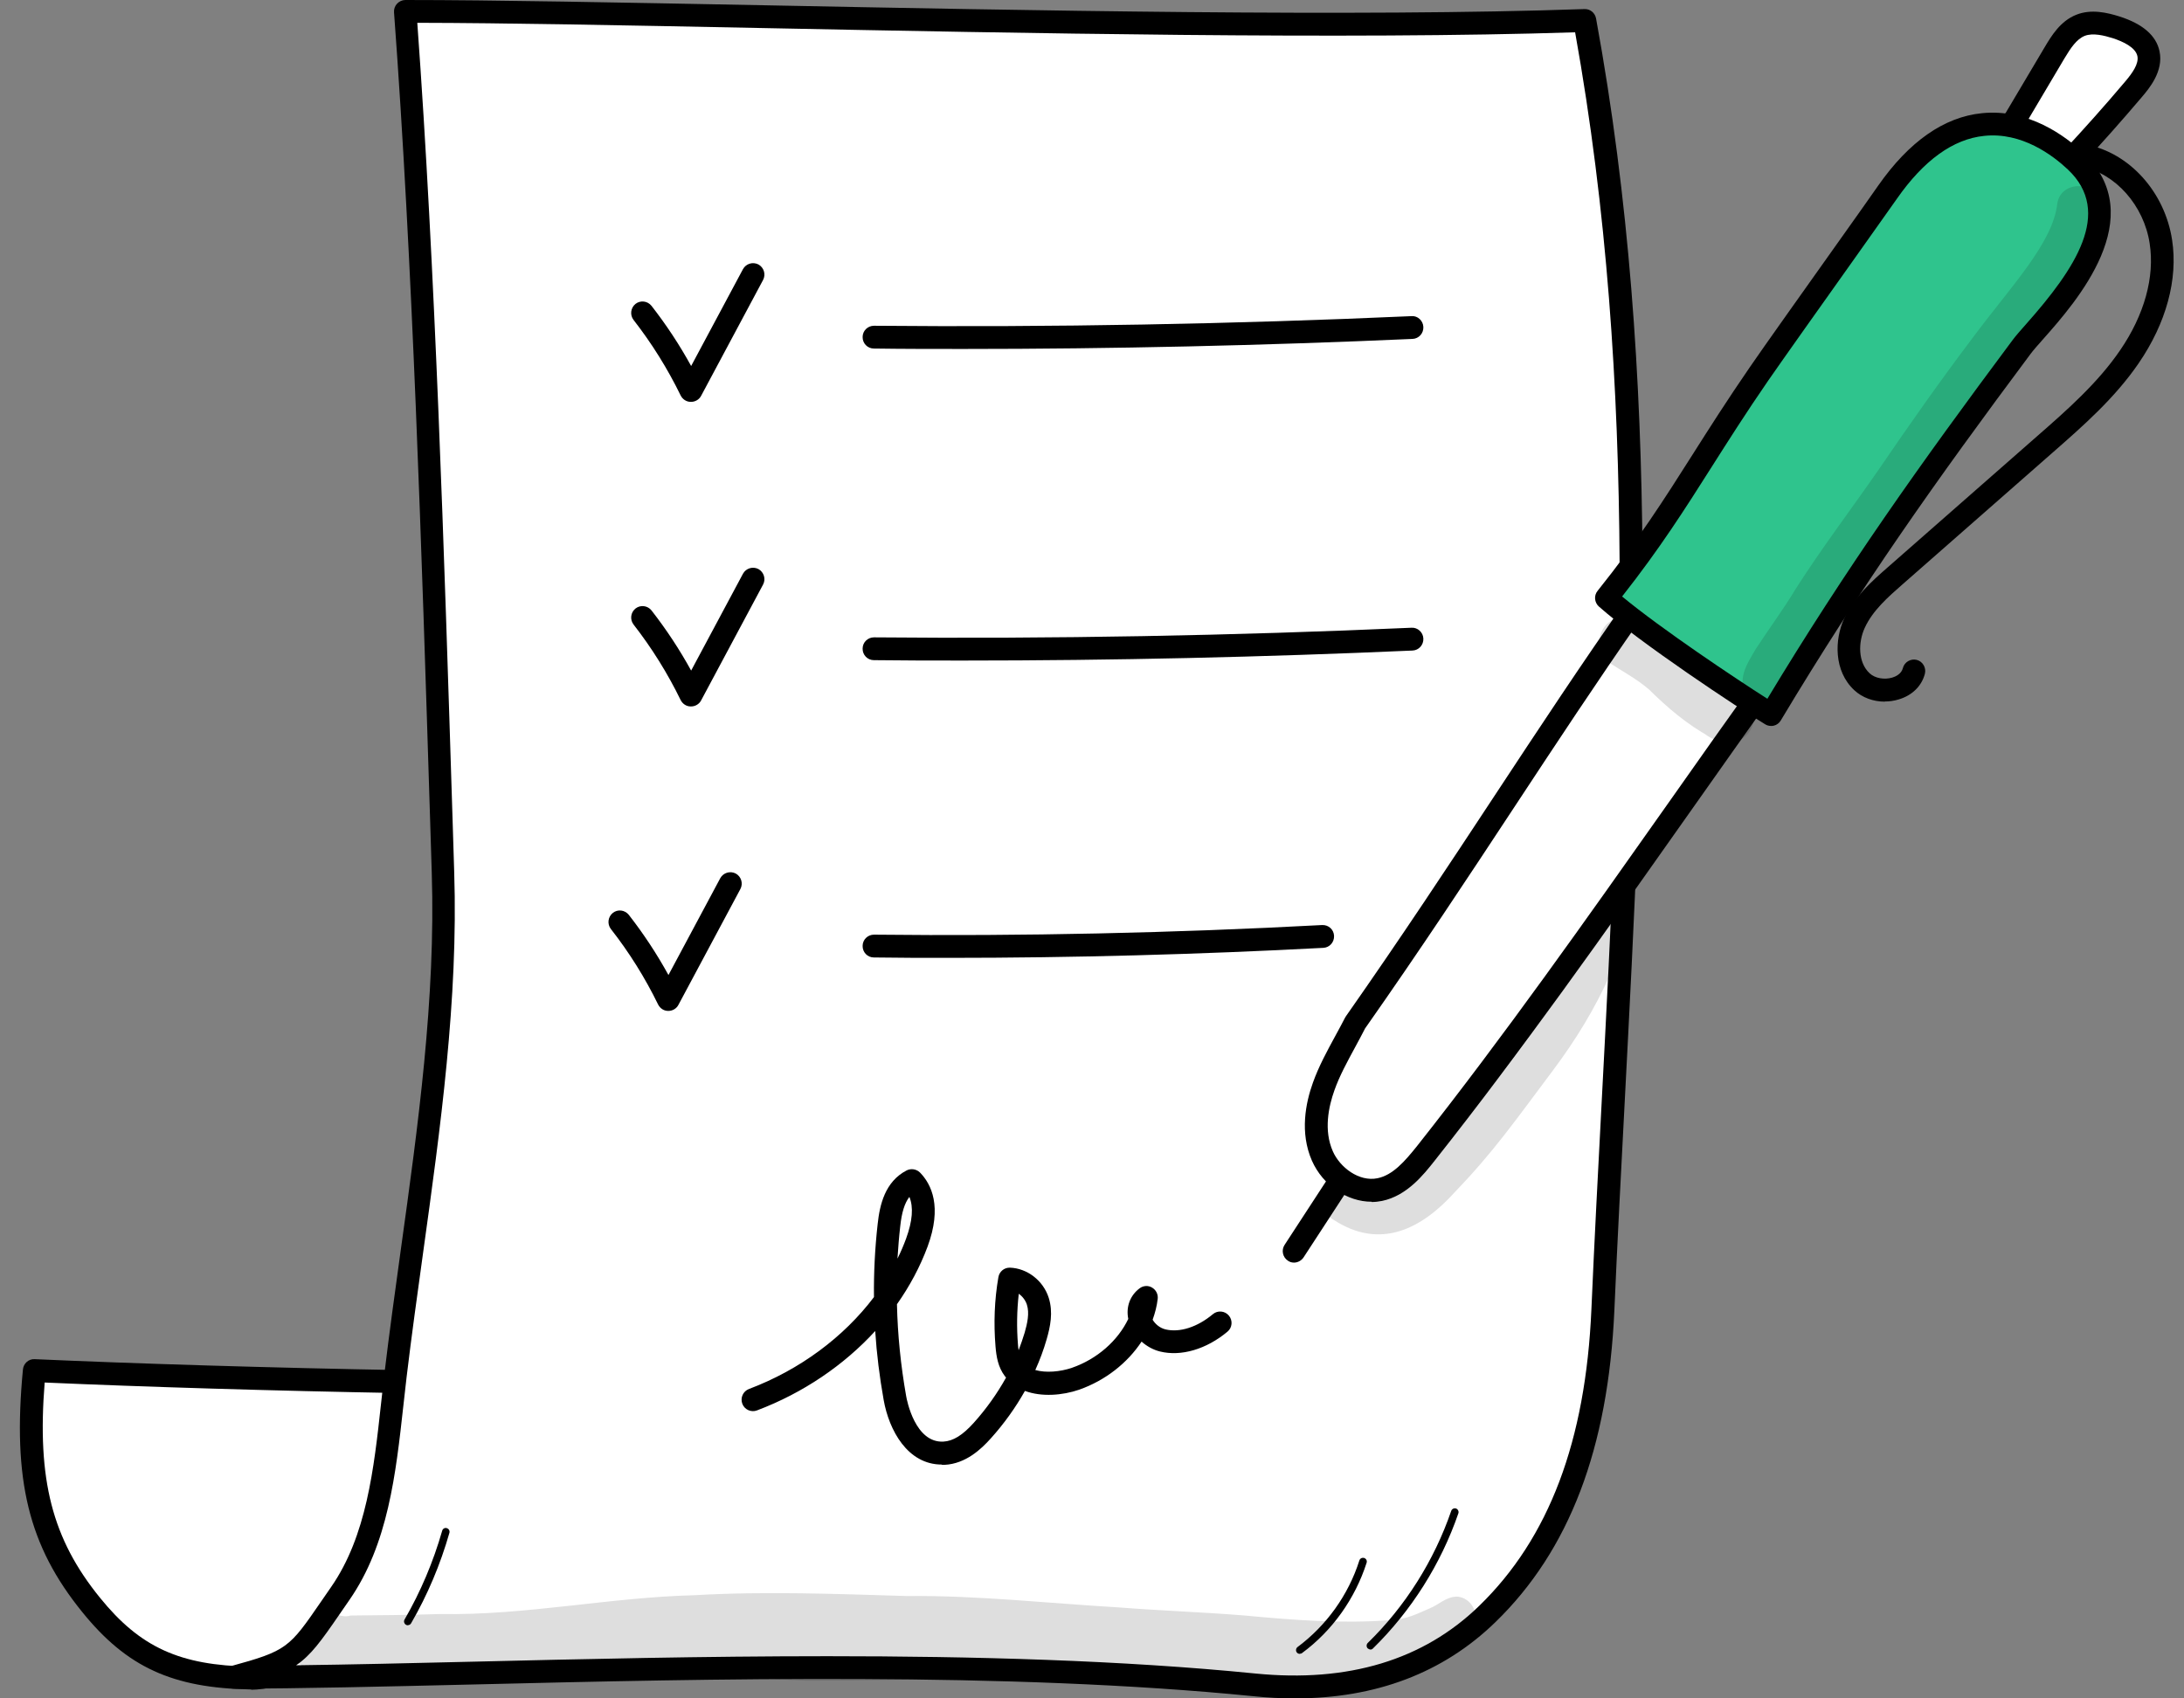
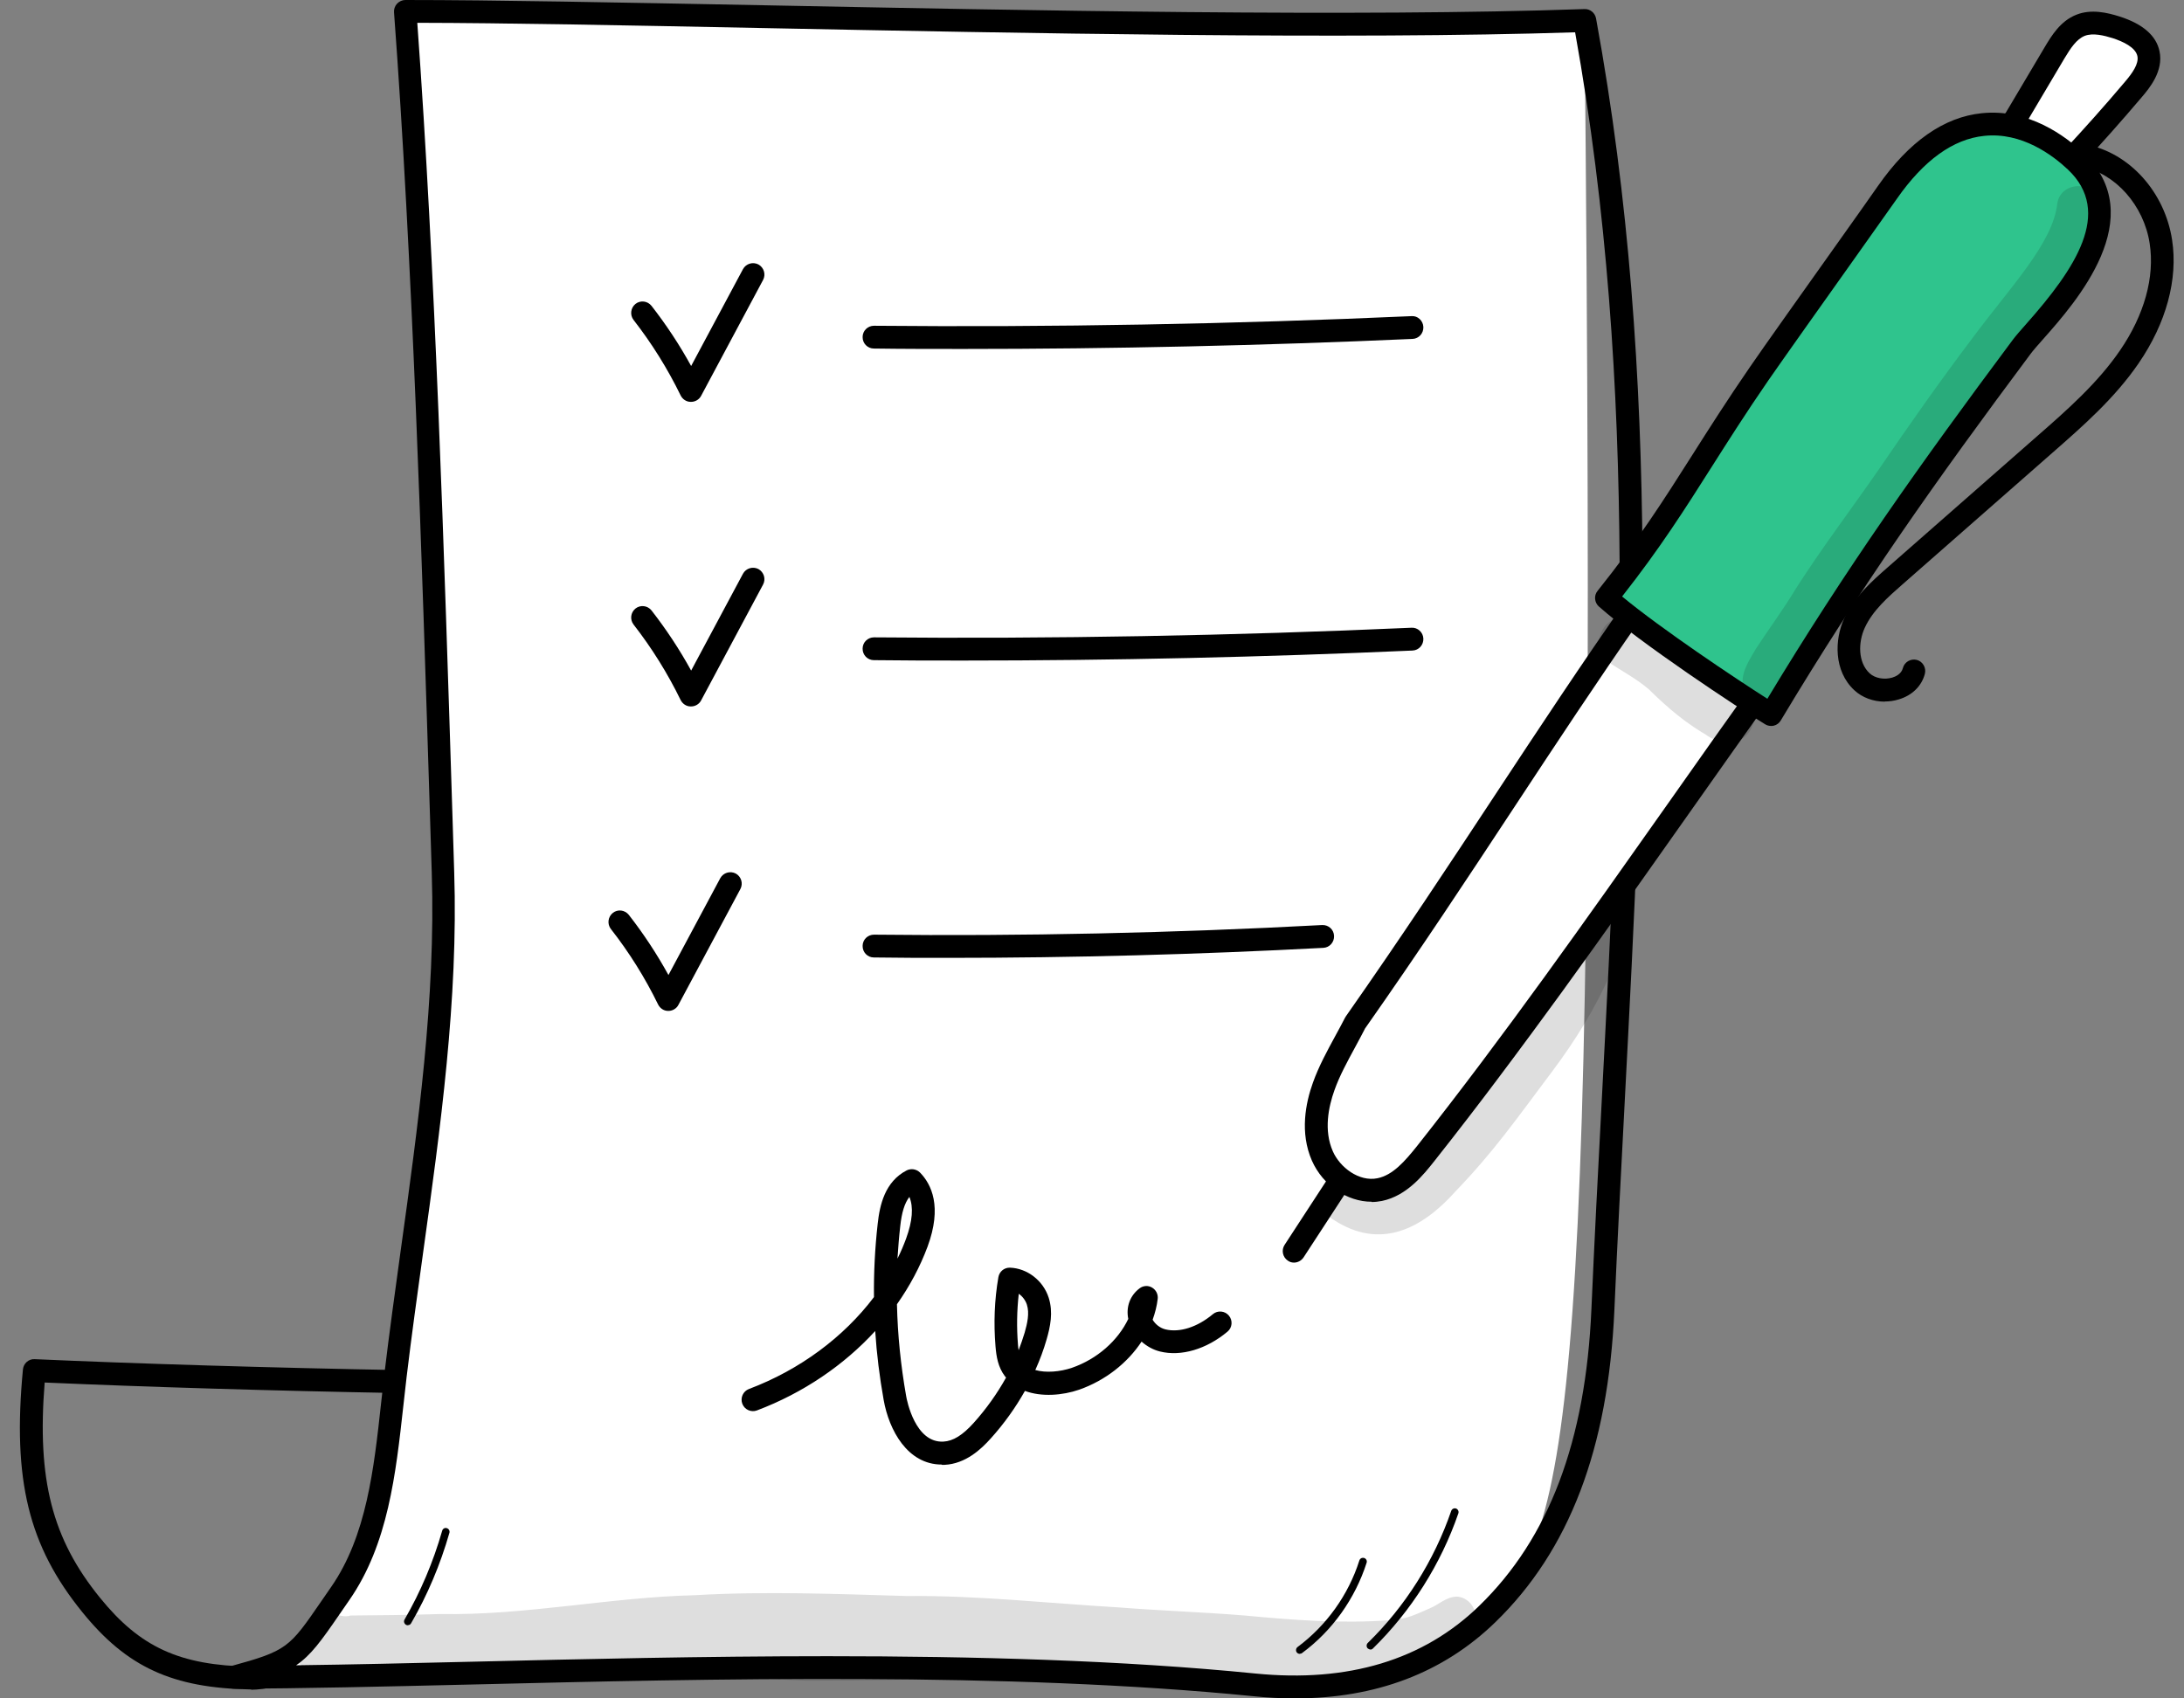
<svg xmlns="http://www.w3.org/2000/svg" width="72" height="56" viewBox="0 0 72 56" fill="none">
  <rect x="0" y="0" width="72" height="56" fill="#808080" stroke="none" />
  <g id="Layer_1" clip-path="url(#clip0_3228_261175)">
    <g id="Group">
-       <path id="Vector" d="M25.549 45.576C18.598 45.73 7.825 45.49 1.131 45.187C0.815 48.525 1.216 50.709 3.001 52.915C4.444 54.695 5.895 55.284 8.262 55.325C9.47 55.348 13.969 53.794 15.159 53.545C18.868 52.77 23.552 53.151 25.549 45.576Z" fill="white" />
      <path id="Vector_2" d="M8.284 55.705C8.284 55.705 8.266 55.705 8.257 55.705C5.688 55.66 4.182 54.972 2.713 53.155C0.941 50.972 0.409 48.802 0.756 45.155C0.774 44.956 0.946 44.802 1.144 44.815C7.856 45.114 18.683 45.354 25.54 45.205C25.666 45.205 25.769 45.255 25.841 45.35C25.914 45.44 25.941 45.563 25.909 45.681C24.12 52.467 20.211 53.096 16.768 53.653C16.231 53.739 15.726 53.821 15.23 53.925C14.834 54.007 14.031 54.247 13.103 54.528C11.246 55.085 9.145 55.715 8.28 55.715L8.284 55.705ZM1.473 45.581C1.216 48.793 1.721 50.74 3.294 52.679C4.619 54.315 5.922 54.913 8.271 54.953C9.005 54.962 11.25 54.292 12.896 53.798C13.838 53.513 14.653 53.268 15.082 53.182C15.591 53.074 16.132 52.987 16.65 52.906C19.941 52.376 23.34 51.828 25.053 45.97C18.291 46.097 8.05 45.875 1.473 45.585V45.581Z" fill="black" />
    </g>
    <g id="Group_2">
-       <path id="Vector_3" d="M52.238 0.68C54.835 14.831 53.473 28.788 52.838 43.189C52.675 46.822 51.806 50.523 49.024 53.223C47.041 55.148 44.381 55.864 41.348 55.561C30.209 54.446 15.834 55.307 7.685 55.307C9.871 54.709 9.812 54.559 11.21 52.544C12.611 50.528 12.733 47.846 13.031 45.364C13.689 39.873 14.771 34.31 14.599 28.779C14.297 19.253 14.004 9.128 13.351 0.381C21.92 0.381 40.843 1.078 52.234 0.684L52.238 0.68Z" fill="white" />
+       <path id="Vector_3" d="M52.238 0.68C52.675 46.822 51.806 50.523 49.024 53.223C47.041 55.148 44.381 55.864 41.348 55.561C30.209 54.446 15.834 55.307 7.685 55.307C9.871 54.709 9.812 54.559 11.21 52.544C12.611 50.528 12.733 47.846 13.031 45.364C13.689 39.873 14.771 34.31 14.599 28.779C14.297 19.253 14.004 9.128 13.351 0.381C21.92 0.381 40.843 1.078 52.234 0.684L52.238 0.68Z" fill="white" />
      <path id="Vector_4" d="M42.687 56C42.24 56 41.785 55.977 41.316 55.928C33.239 55.121 23.439 55.352 15.564 55.542C12.661 55.61 9.916 55.678 7.694 55.678C7.504 55.678 7.347 55.538 7.324 55.352C7.297 55.166 7.414 54.99 7.599 54.94C9.47 54.428 9.533 54.337 10.592 52.797C10.691 52.652 10.8 52.494 10.917 52.326C12.084 50.645 12.328 48.426 12.562 46.279C12.598 45.957 12.634 45.635 12.67 45.318C12.832 43.955 13.026 42.569 13.211 41.223C13.779 37.142 14.365 32.92 14.234 28.788L14.18 27.044C13.896 17.984 13.599 8.612 12.99 0.408C12.981 0.304 13.017 0.199 13.089 0.122C13.162 0.045 13.261 0 13.364 0C16.303 0 20.387 0.082 25.111 0.172C33.865 0.344 44.756 0.562 52.234 0.299C52.419 0.29 52.581 0.421 52.617 0.607C54.808 12.557 54.199 24.131 53.559 36.385C53.442 38.614 53.32 40.92 53.221 43.203C53.018 47.755 51.738 51.121 49.295 53.49C47.578 55.157 45.36 56 42.696 56H42.687ZM27.284 54.609C32.098 54.609 36.993 54.741 41.389 55.18C44.445 55.484 46.928 54.736 48.767 52.947C51.062 50.718 52.275 47.52 52.464 43.166C52.563 40.883 52.685 38.573 52.802 36.344C53.437 24.249 54.037 12.815 51.927 1.065C44.44 1.309 33.725 1.096 25.089 0.924C20.581 0.834 16.655 0.757 13.757 0.752C14.347 8.879 14.64 18.097 14.92 27.017L14.974 28.761C15.109 32.956 14.518 37.209 13.946 41.323C13.761 42.664 13.567 44.045 13.405 45.4C13.369 45.717 13.333 46.034 13.297 46.356C13.049 48.598 12.796 50.913 11.521 52.752C11.404 52.92 11.295 53.078 11.196 53.223C10.592 54.102 10.25 54.578 9.763 54.908C11.525 54.886 13.491 54.84 15.542 54.791C19.166 54.704 23.196 54.609 27.28 54.609H27.284Z" fill="black" />
    </g>
    <g id="Group_3">
      <g id="Group_4">
        <path id="Vector_5" d="M66.384 4.009L67.731 1.735C67.948 1.372 68.191 0.983 68.588 0.829C68.958 0.684 69.381 0.775 69.764 0.897C70.224 1.042 70.729 1.3 70.828 1.767C70.923 2.201 70.621 2.609 70.332 2.944C69.665 3.728 68.98 4.498 68.277 5.255C68.128 5.418 67.97 5.581 67.763 5.662C67.592 5.73 67.403 5.735 67.222 5.708C66.794 5.644 66.388 5.391 66.199 5.006C66.01 4.621 66.086 4.113 66.384 4.004V4.009Z" fill="white" />
        <path id="Vector_6" d="M67.42 6.102C67.339 6.102 67.254 6.097 67.168 6.084C66.595 5.998 66.095 5.653 65.865 5.178C65.703 4.843 65.68 4.435 65.807 4.118C65.874 3.95 65.982 3.814 66.118 3.728L67.411 1.549C67.628 1.187 67.921 0.693 68.453 0.485C68.944 0.29 69.471 0.417 69.877 0.544C70.639 0.788 71.085 1.173 71.193 1.69C71.333 2.347 70.851 2.917 70.616 3.194C69.949 3.982 69.255 4.761 68.552 5.518C68.398 5.681 68.191 5.903 67.903 6.02C67.754 6.079 67.596 6.106 67.42 6.106V6.102ZM66.519 4.362C66.474 4.412 66.433 4.634 66.537 4.847C66.659 5.101 66.951 5.291 67.276 5.341C67.416 5.364 67.537 5.354 67.628 5.318C67.763 5.264 67.889 5.123 68.006 5.001C68.701 4.254 69.39 3.484 70.048 2.704C70.296 2.414 70.517 2.106 70.463 1.848C70.4 1.558 69.985 1.368 69.652 1.259C69.363 1.169 68.998 1.078 68.728 1.182C68.457 1.291 68.263 1.585 68.056 1.93L66.708 4.204C66.663 4.276 66.6 4.331 66.523 4.362H66.519Z" fill="black" />
      </g>
      <g id="Group_5">
        <path id="Vector_7" d="M53.992 19.896C50.81 24.439 48.236 28.648 44.675 33.726C44.319 34.424 43.9 35.09 43.634 35.823C43.372 36.557 43.278 37.391 43.593 38.111C43.909 38.831 44.711 39.375 45.486 39.216C46.131 39.085 46.591 38.541 46.996 38.029C51.013 32.956 54.695 27.479 58.468 22.229L53.992 19.891V19.896Z" fill="white" />
        <path id="Vector_8" d="M45.216 39.624C44.413 39.624 43.611 39.085 43.25 38.27C42.845 37.345 43.043 36.367 43.282 35.701C43.476 35.157 43.751 34.655 44.017 34.165C44.125 33.966 44.237 33.762 44.341 33.558C44.35 33.545 44.359 33.527 44.368 33.513C46.194 30.908 47.767 28.521 49.286 26.215C50.751 23.991 52.135 21.894 53.686 19.683C53.794 19.529 53.997 19.479 54.163 19.565L58.639 21.903C58.734 21.953 58.806 22.043 58.833 22.152C58.86 22.256 58.833 22.369 58.775 22.46C57.702 23.955 56.615 25.495 55.565 26.985C52.915 30.745 50.174 34.636 47.294 38.274C46.929 38.736 46.379 39.429 45.563 39.597C45.45 39.62 45.333 39.633 45.22 39.633L45.216 39.624ZM44.995 33.925C44.891 34.129 44.783 34.328 44.675 34.528C44.413 35.013 44.161 35.47 43.99 35.955C43.8 36.489 43.633 37.268 43.94 37.962C44.17 38.487 44.801 38.976 45.414 38.849C45.919 38.745 46.311 38.292 46.708 37.798C49.57 34.179 52.306 30.297 54.952 26.546C55.921 25.169 56.922 23.751 57.914 22.365L54.109 20.381C52.64 22.487 51.315 24.498 49.913 26.627C48.394 28.933 46.825 31.316 44.995 33.921V33.925Z" fill="black" />
      </g>
      <g id="Group_6">
        <path id="Vector_9" d="M58.387 23.556C57.512 23.021 54.285 20.892 52.959 19.714C55.128 17.006 55.989 15.225 57.986 12.326C58.761 11.198 61.623 7.194 62.223 6.337C64.612 2.922 67.136 4.095 68.43 5.314C70.738 7.488 67.316 10.546 66.649 11.438C63.616 15.506 61.123 18.994 58.391 23.556H58.387Z" fill="#2FC48D" />
        <path id="Vector_10" d="M58.387 23.936C58.319 23.936 58.252 23.918 58.193 23.882C57.341 23.366 54.078 21.209 52.712 20C52.563 19.869 52.54 19.637 52.667 19.483C54.014 17.798 54.839 16.503 55.79 15.003C56.354 14.115 56.935 13.2 57.679 12.118C58.166 11.406 59.478 9.567 60.528 8.086C61.154 7.203 61.695 6.446 61.916 6.124C62.935 4.666 64.089 3.859 65.333 3.733C66.87 3.574 68.092 4.485 68.682 5.042C70.918 7.153 68.43 9.97 67.366 11.171C67.186 11.375 67.032 11.547 66.942 11.669C63.819 15.855 61.353 19.338 58.707 23.755C58.657 23.841 58.572 23.905 58.477 23.927C58.445 23.936 58.418 23.936 58.387 23.936ZM53.478 19.669C54.763 20.734 57.21 22.369 58.265 23.04C60.852 18.75 63.287 15.32 66.347 11.216C66.456 11.071 66.609 10.895 66.807 10.673C68.403 8.87 69.669 7.003 68.173 5.59C67.673 5.119 66.654 4.349 65.414 4.48C64.391 4.584 63.422 5.282 62.534 6.555C62.309 6.876 61.772 7.633 61.141 8.521C60.091 9.998 58.783 11.841 58.297 12.543C57.557 13.617 56.98 14.528 56.422 15.406C55.551 16.779 54.727 18.079 53.478 19.665V19.669Z" fill="black" />
      </g>
      <path id="Vector_11" d="M62.137 23.135C61.759 23.135 61.394 23.003 61.132 22.759C60.447 22.125 60.478 21.083 60.798 20.39C61.127 19.678 61.722 19.153 62.245 18.695L67.163 14.378C68.146 13.518 69.16 12.625 69.895 11.547C70.693 10.383 71.04 9.132 70.868 8.027C70.679 6.777 69.737 5.712 68.633 5.504C68.43 5.468 68.295 5.268 68.335 5.065C68.371 4.861 68.57 4.725 68.772 4.766C70.201 5.037 71.369 6.333 71.608 7.914C71.806 9.209 71.414 10.65 70.508 11.973C69.719 13.128 68.669 14.047 67.65 14.94L62.732 19.257C62.241 19.687 61.736 20.131 61.475 20.702C61.258 21.173 61.245 21.839 61.637 22.201C61.813 22.365 62.119 22.419 62.381 22.342C62.489 22.31 62.683 22.224 62.732 22.029C62.782 21.83 62.989 21.708 63.188 21.758C63.386 21.807 63.508 22.016 63.458 22.215C63.354 22.618 63.039 22.931 62.593 23.062C62.444 23.108 62.286 23.13 62.133 23.13L62.137 23.135Z" fill="black" />
      <path id="Vector_12" d="M42.66 41.631C42.587 41.631 42.52 41.613 42.457 41.567C42.285 41.454 42.236 41.219 42.349 41.047L43.85 38.745C43.962 38.573 44.197 38.523 44.368 38.636C44.539 38.75 44.589 38.985 44.476 39.157L42.975 41.459C42.903 41.567 42.781 41.631 42.66 41.631Z" fill="black" />
      <g id="Group_7" opacity="0.13">
        <path id="Vector_13" d="M56.606 22.306C56.092 21.93 55.619 21.495 55.051 21.192C55.033 21.182 55.015 21.173 55.001 21.164C54.992 21.16 54.983 21.151 54.97 21.142C54.654 20.942 54.343 20.743 54.028 20.548C53.861 20.412 53.636 20.349 53.419 20.376C52.73 20.439 52.455 21.404 53.014 21.826C53.464 22.125 53.951 22.378 54.361 22.732C54.97 23.334 55.619 23.887 56.372 24.299C56.304 24.258 56.236 24.218 56.173 24.177C56.737 24.63 57.562 24.63 57.801 23.846C58.062 23.04 57.138 22.677 56.611 22.306H56.606Z" fill="black" />
      </g>
      <g id="Group_8" opacity="0.13">
        <path id="Vector_14" d="M69.183 6.655C69.025 5.925 67.912 5.984 67.821 6.727C67.673 8.023 66.266 9.477 65.04 11.13C63.958 12.562 62.926 14.03 61.916 15.511C61.015 16.811 60.055 18.075 59.203 19.411C58.792 20.095 58.315 20.734 57.882 21.4C57.611 21.866 57.179 22.492 57.679 22.958C57.941 23.262 58.427 23.284 58.743 23.049C59.112 22.682 59.293 22.161 59.55 21.703C59.559 21.694 59.586 21.654 59.635 21.581C60.379 20.48 61.096 19.361 61.871 18.288C64.039 15.049 66.667 12.118 68.574 8.702C68.817 8.285 68.998 7.837 69.115 7.37C69.16 7.135 69.259 6.886 69.183 6.65V6.655Z" fill="black" />
      </g>
    </g>
    <g id="Group_9" opacity="0.13">
      <path id="Vector_15" d="M47.996 52.648C47.672 52.657 47.424 52.915 47.131 53.033C46.392 53.363 46.324 53.368 45.806 53.422C44.215 53.54 42.628 53.418 41.041 53.268C39.662 53.155 38.273 53.11 36.894 53.001C34.564 52.865 32.238 52.602 29.903 52.625C27.568 52.557 25.237 52.462 22.902 52.598C20.103 52.666 17.335 53.268 14.527 53.218C13.536 53.25 12.544 53.259 11.552 53.268C11.457 53.3 11.354 53.3 11.255 53.277C11.241 53.277 11.228 53.277 11.214 53.277C11.214 53.277 11.214 53.273 11.223 53.268C11.137 53.246 11.061 53.205 10.993 53.151C11.056 53.205 10.984 53.16 10.935 53.16C10.808 53.155 10.705 53.11 10.628 53.046C10.362 53.409 10.074 53.753 9.767 54.088C9.569 54.301 9.352 54.487 9.123 54.659C9.303 54.591 9.483 54.519 9.659 54.437C9.758 54.84 10.101 55.18 10.56 55.166C12.679 55.139 14.802 55.194 16.912 54.994C17.304 54.958 17.665 54.917 18.003 54.876C18.255 55.366 18.976 55.212 19.513 55.234C20.441 55.261 21.374 55.339 22.303 55.275C23.736 55.207 25.17 55.366 26.599 55.416C28.618 55.416 30.638 55.384 32.653 55.266C36.033 55.157 39.405 55.465 42.781 55.579C43.89 55.624 45.017 55.56 46.054 55.13C46.369 55.012 46.68 54.876 46.991 54.74C47.185 54.641 47.424 54.587 47.541 54.392C47.591 54.333 47.627 54.269 47.654 54.202C48.042 54.034 48.479 53.875 48.619 53.472C48.736 53.069 48.411 52.639 47.992 52.643L47.996 52.648Z" fill="black" />
    </g>
    <g id="Group_10" opacity="0.13">
      <path id="Vector_16" d="M53.739 30.451C53.6 29.866 52.748 29.758 52.464 30.283C52.36 30.528 52.211 30.777 52.297 31.049C52.301 31.067 52.31 31.085 52.315 31.108C52.135 31.239 51.999 31.465 51.909 31.701C51.648 32.249 51.368 32.793 51.035 33.3C50.589 33.975 50.102 34.623 49.61 35.266C49.592 35.289 49.669 35.194 49.696 35.157C48.984 36.127 46.653 38.908 45.662 39.144C45.626 39.153 45.599 39.157 45.572 39.162C45.513 39.166 45.459 39.171 45.4 39.171C45.364 39.171 45.342 39.171 45.315 39.171C45.238 39.153 45.157 39.135 45.085 39.103C44.787 38.958 44.499 38.727 44.156 38.84C43.529 38.99 43.408 39.919 43.976 40.227C45.504 41.219 46.87 40.526 47.974 39.293C49.259 37.957 49.971 36.924 51.197 35.293C51.941 34.297 52.594 33.241 53.095 32.1C53.212 31.923 53.27 31.706 53.243 31.506C53.379 31.452 53.5 31.361 53.577 31.216C53.681 30.972 53.83 30.723 53.744 30.451H53.739Z" fill="black" />
    </g>
    <path id="Vector_17" d="M22.776 13.25H22.767C22.627 13.25 22.501 13.164 22.438 13.037C22.01 12.159 21.487 11.32 20.887 10.55C20.761 10.387 20.788 10.152 20.951 10.02C21.113 9.893 21.347 9.921 21.478 10.084C21.965 10.709 22.402 11.37 22.785 12.068L24.494 8.874C24.593 8.693 24.818 8.625 25.003 8.72C25.183 8.82 25.255 9.046 25.156 9.232L23.114 13.051C23.051 13.173 22.92 13.25 22.785 13.25H22.776Z" fill="black" />
    <path id="Vector_18" d="M22.776 23.293H22.767C22.627 23.293 22.501 23.207 22.438 23.081C22.01 22.202 21.487 21.364 20.887 20.593C20.761 20.43 20.788 20.195 20.951 20.064C21.113 19.937 21.347 19.964 21.478 20.127C21.965 20.752 22.402 21.413 22.785 22.111L24.494 18.917C24.593 18.736 24.818 18.668 25.003 18.763C25.183 18.863 25.255 19.09 25.156 19.275L23.114 23.094C23.051 23.216 22.92 23.293 22.785 23.293H22.776Z" fill="black" />
    <path id="Vector_19" d="M22.032 33.332H22.023C21.884 33.332 21.758 33.246 21.695 33.119C21.266 32.24 20.743 31.402 20.139 30.632C20.013 30.469 20.04 30.233 20.202 30.102C20.365 29.971 20.599 30.002 20.73 30.165C21.217 30.79 21.654 31.452 22.037 32.149L23.745 28.956C23.845 28.775 24.07 28.707 24.255 28.802C24.435 28.901 24.507 29.128 24.408 29.314L22.366 33.132C22.303 33.255 22.172 33.332 22.037 33.332H22.032Z" fill="black" />
    <path id="Vector_20" d="M31.756 11.506C30.768 11.506 29.786 11.506 28.808 11.492C28.6 11.492 28.434 11.32 28.438 11.112C28.438 10.904 28.609 10.741 28.812 10.741C34.695 10.795 40.658 10.686 46.532 10.424C46.735 10.405 46.915 10.573 46.924 10.781C46.933 10.99 46.775 11.166 46.568 11.175C41.659 11.393 36.692 11.506 31.76 11.506H31.756Z" fill="black" />
    <path id="Vector_21" d="M31.756 21.78C30.768 21.78 29.786 21.78 28.808 21.767C28.6 21.767 28.434 21.595 28.438 21.386C28.438 21.178 28.609 21.015 28.812 21.015C34.695 21.069 40.658 20.96 46.532 20.698C46.735 20.684 46.915 20.847 46.924 21.055C46.933 21.264 46.775 21.441 46.568 21.45C41.659 21.667 36.692 21.78 31.76 21.78H31.756Z" fill="black" />
    <path id="Vector_22" d="M31.273 31.583C30.448 31.583 29.628 31.583 28.808 31.57C28.6 31.57 28.434 31.398 28.438 31.189C28.438 30.981 28.609 30.818 28.812 30.818C33.712 30.872 38.684 30.763 43.588 30.501C43.8 30.492 43.971 30.65 43.98 30.858C43.989 31.067 43.832 31.244 43.624 31.253C39.527 31.47 35.38 31.583 31.264 31.583H31.273Z" fill="black" />
    <path id="Vector_23" d="M31.048 48.29C29.916 48.29 29.308 47.153 29.132 46.161C28.997 45.404 28.902 44.648 28.853 43.887C27.82 45.015 26.477 45.93 24.954 46.505C24.76 46.578 24.543 46.478 24.471 46.283C24.399 46.088 24.498 45.871 24.692 45.798C26.373 45.164 27.816 44.086 28.812 42.768C28.803 41.966 28.844 41.16 28.934 40.358C29.002 39.728 29.173 38.963 29.89 38.591C30.034 38.519 30.209 38.546 30.327 38.659C30.71 39.049 31.066 39.787 30.579 41.105C30.331 41.771 29.989 42.41 29.57 43.004C29.592 44.014 29.696 45.024 29.872 46.025C29.898 46.184 30.174 47.583 31.102 47.533C31.422 47.515 31.733 47.325 32.107 46.908C32.517 46.451 32.874 45.948 33.167 45.422C33.153 45.404 33.139 45.391 33.126 45.373C32.901 45.074 32.846 44.725 32.819 44.394C32.756 43.633 32.783 42.868 32.914 42.111C32.946 41.93 33.099 41.798 33.284 41.798H33.293C33.865 41.817 34.393 42.224 34.573 42.791C34.726 43.271 34.623 43.751 34.505 44.159C34.406 44.503 34.28 44.843 34.131 45.173C34.478 45.273 34.947 45.232 35.335 45.101C36.173 44.811 36.854 44.204 37.196 43.488C37.115 43.09 37.255 42.714 37.571 42.478C37.692 42.387 37.855 42.378 37.981 42.455C38.111 42.532 38.184 42.677 38.166 42.827C38.139 43.062 38.08 43.289 37.999 43.515C38.084 43.656 38.233 43.787 38.422 43.833C38.891 43.946 39.473 43.76 39.987 43.33C40.144 43.198 40.383 43.221 40.514 43.38C40.645 43.538 40.627 43.778 40.464 43.91C39.77 44.489 38.936 44.734 38.242 44.562C38.017 44.507 37.809 44.39 37.634 44.236C37.169 44.942 36.439 45.518 35.578 45.821C35.028 46.011 34.339 46.066 33.789 45.862C33.478 46.415 33.099 46.945 32.666 47.425C32.346 47.783 31.837 48.263 31.143 48.299C31.111 48.299 31.084 48.299 31.052 48.299L31.048 48.29ZM33.586 42.659C33.523 43.212 33.514 43.774 33.559 44.331C33.563 44.399 33.572 44.462 33.581 44.521C33.653 44.331 33.721 44.136 33.78 43.941C33.865 43.642 33.946 43.298 33.852 43.013C33.811 42.886 33.717 42.75 33.586 42.659ZM29.98 39.465C29.822 39.669 29.727 39.977 29.678 40.435C29.637 40.788 29.61 41.146 29.587 41.499C29.696 41.282 29.79 41.06 29.872 40.838C30.083 40.258 30.119 39.801 29.98 39.465Z" fill="black" />
    <path id="Vector_24" d="M45.179 54.387C45.148 54.387 45.116 54.374 45.089 54.351C45.04 54.301 45.044 54.22 45.089 54.174C46.329 52.965 47.28 51.456 47.843 49.816C47.866 49.753 47.938 49.717 48.001 49.739C48.064 49.762 48.1 49.835 48.078 49.898C47.501 51.574 46.527 53.114 45.261 54.355C45.238 54.378 45.206 54.392 45.175 54.392L45.179 54.387Z" fill="black" />
    <path id="Vector_25" d="M42.849 54.532C42.813 54.532 42.772 54.514 42.75 54.482C42.709 54.428 42.723 54.346 42.777 54.306C43.728 53.599 44.454 52.589 44.814 51.452C44.837 51.384 44.904 51.352 44.972 51.37C45.039 51.393 45.076 51.461 45.053 51.529C44.674 52.711 43.922 53.771 42.925 54.505C42.903 54.523 42.876 54.528 42.853 54.528L42.849 54.532Z" fill="black" />
    <path id="Vector_26" d="M13.445 53.59C13.445 53.59 13.4 53.586 13.382 53.572C13.324 53.536 13.301 53.459 13.337 53.4C13.869 52.48 14.284 51.497 14.577 50.474C14.595 50.406 14.662 50.365 14.73 50.387C14.798 50.406 14.834 50.478 14.816 50.541C14.518 51.583 14.095 52.589 13.554 53.522C13.531 53.563 13.491 53.586 13.445 53.586V53.59Z" fill="black" />
  </g>
  <defs>
    <clipPath id="clip0_3228_261175">
      <rect width="71" height="56" fill="white" transform="translate(0.657)" />
    </clipPath>
  </defs>
</svg>